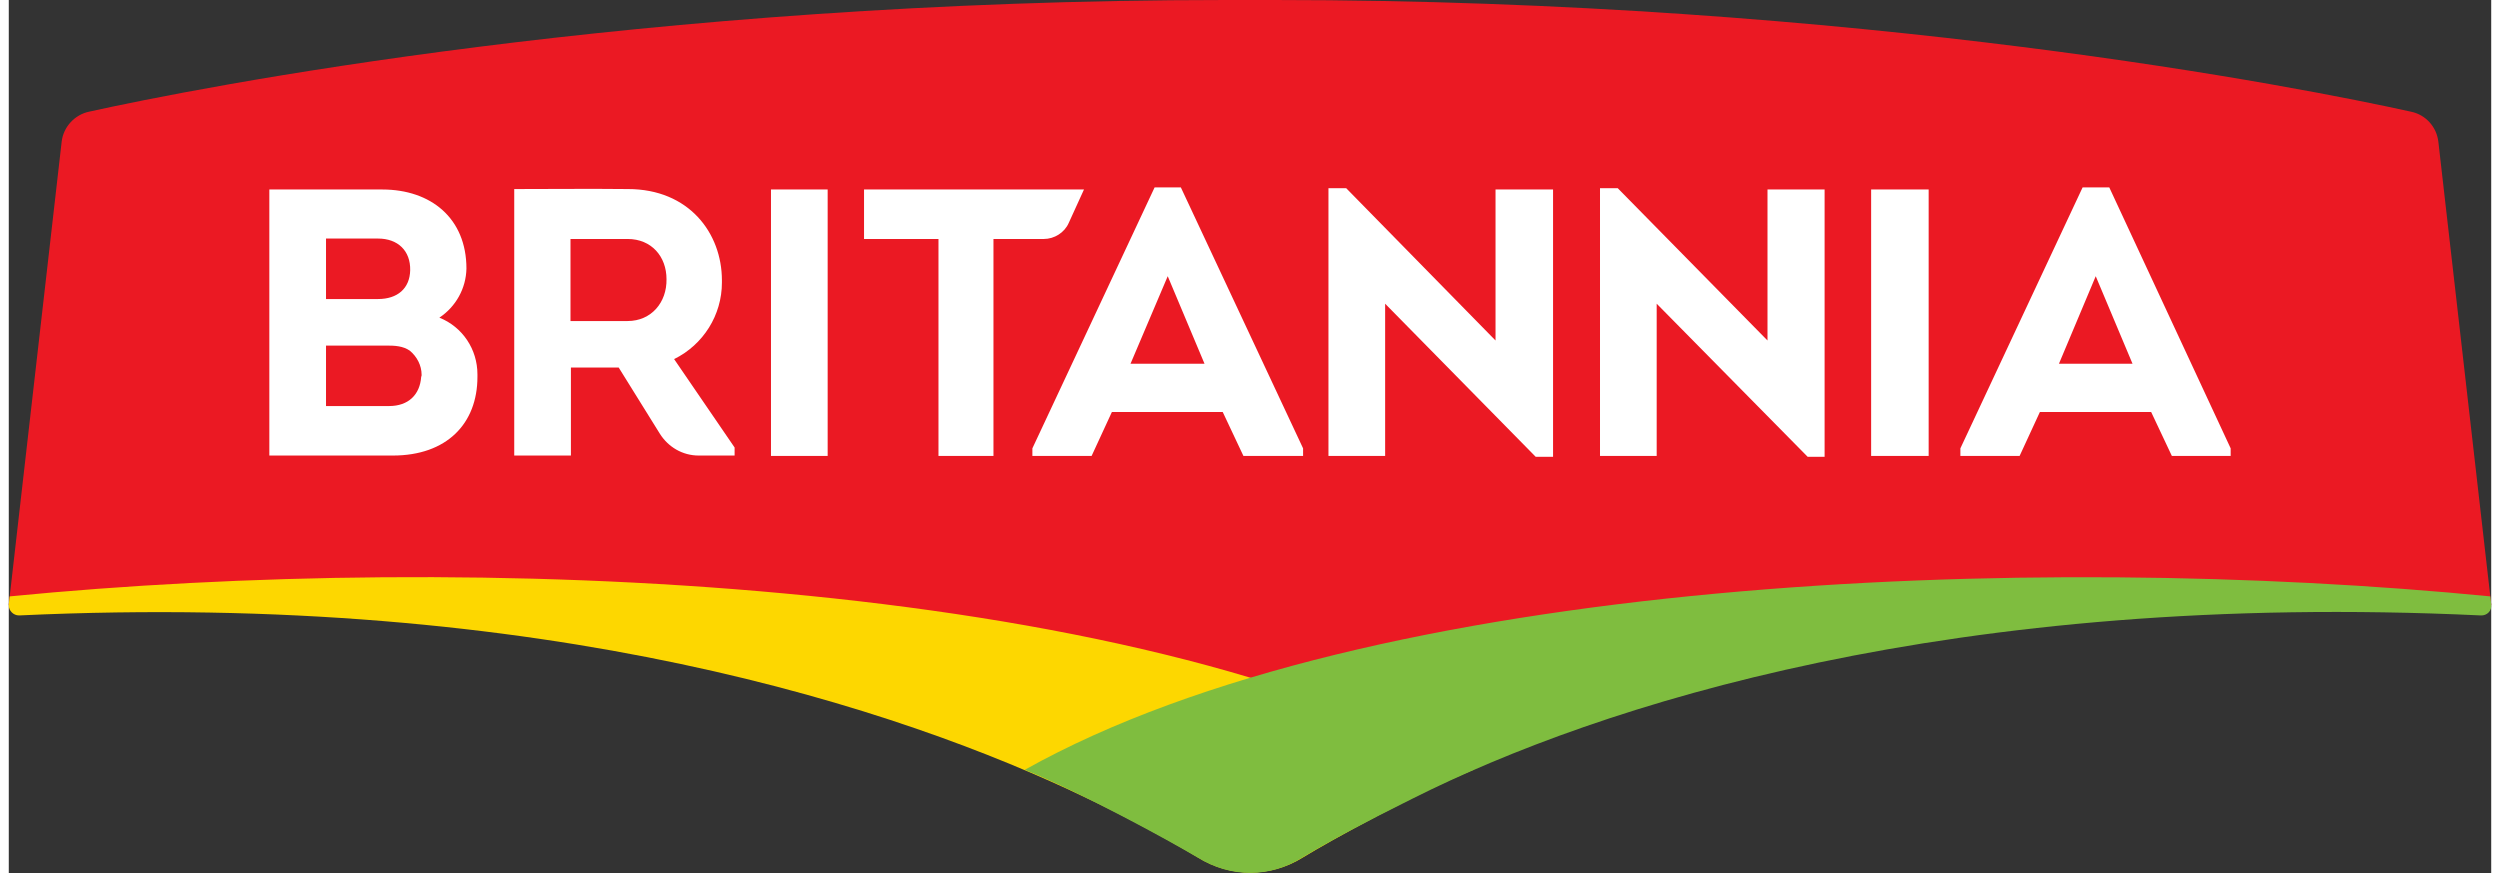
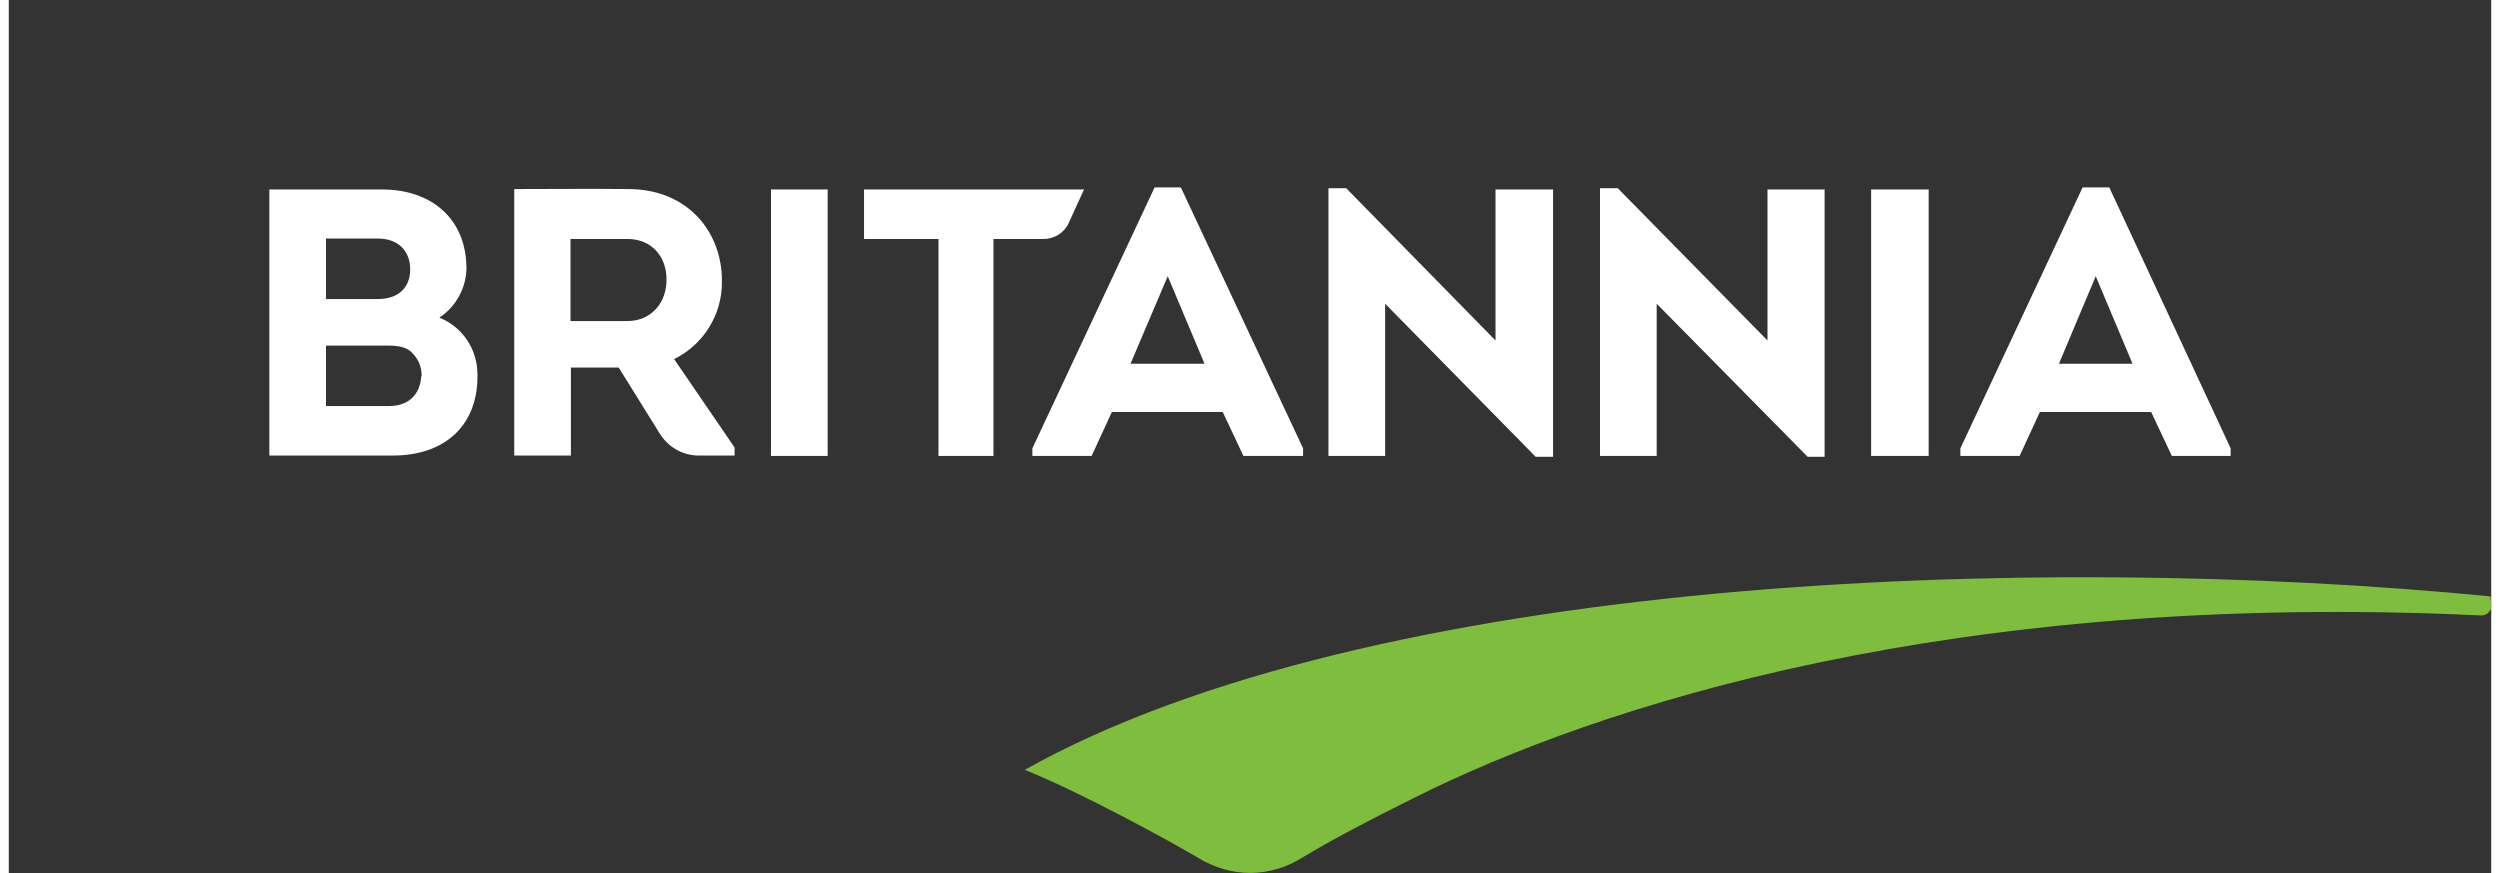
<svg xmlns="http://www.w3.org/2000/svg" xml:space="preserve" width="189px" height="66px" version="1.1" style="shape-rendering:geometricPrecision; text-rendering:geometricPrecision; image-rendering:optimizeQuality; fill-rule:evenodd; clip-rule:evenodd" viewBox="0 0 58.69 20.64">
  <rect x="0" y="0" width="58.69" height="20.64" fill="#333333" stroke="none" />
  <defs>
    <style type="text/css">
   
    .fil2 {fill:#7FBD3F;fill-rule:nonzero}
    .fil0 {fill:#EB1923;fill-rule:nonzero}
    .fil1 {fill:#FDD700;fill-rule:nonzero}
    .fil3 {fill:white;fill-rule:nonzero}
   
  </style>
  </defs>
  <g id="Layer_x0020_1">
    <g id="_1818847520096">
      <g>
-         <path class="fil0" d="M57.44 3.35c-0.04,-0.35 -0.3,-0.64 -0.65,-0.71 -2.53,-0.56 -13.02,-2.64 -26.87,-2.64l-1.15 0c-13.85,0 -24.34,2.08 -26.87,2.64 -0.34,0.07 -0.61,0.36 -0.65,0.71l-1.25 10.94c0,0.02 0.02,0.04 0.03,0.04 15.71,-0.78 24.91,2.82 28.08,4.75 0.76,0.47 1.73,0.47 2.49,0 3.14,-1.93 12.35,-5.53 28.06,-4.75 0.02,0 0.03,-0.02 0.03,-0.04l-1.25 -10.94 0 0zm0 0l0 0 0 0z" />
-       </g>
+         </g>
      <g>
-         <path class="fil1" d="M0 14.29l0.02 -0.19c10.83,-1.06 26.46,-0.49 34.63,4.09 -1.36,0.55 -3.43,1.7 -4.05,2.08 -0.77,0.48 -1.73,0.48 -2.49,0 -0.84,-0.5 -1.72,-0.97 -2.6,-1.39 -4.44,-2.13 -12.79,-4.91 -25.26,-4.33 0,0 -0.01,0 -0.01,0 -0.13,0 -0.24,-0.11 -0.24,-0.24 0,0 0,-0.01 0,-0.02l0 0zm0 0l0 0 0 0z" />
-       </g>
+         </g>
      <path class="fil2" d="M58.69 14.29l-0.02 -0.19c-10.82,-1.06 -26.47,-0.48 -34.65,4.1 1.36,0.55 3.42,1.68 4.08,2.07 0.81,0.5 1.73,0.48 2.49,0 0.63,-0.38 1.49,-0.84 2.6,-1.39 4.4,-2.21 12.78,-4.92 25.25,-4.33 0.15,0.01 0.27,-0.11 0.25,-0.26z" />
      <g>
        <path class="fil3" d="M10.18 7.51c0.55,0.22 0.9,0.75 0.9,1.34 0,0.02 0,0.04 0,0.06 0,1.11 -0.73,1.86 -2,1.86l-2.92 0 0 -6.29 2.67 0c1.15,0 1.99,0.68 1.99,1.87 -0.01,0.47 -0.25,0.9 -0.64,1.16l0 0zm-2.68 -1.87l0 1.43 1.23 0c0.46,0 0.75,-0.25 0.76,-0.68 0.01,-0.46 -0.29,-0.75 -0.76,-0.75l-1.23 0zm0 2.53l0 1.43 1.49 0c0.46,0 0.73,-0.27 0.76,-0.69 0.01,-0.02 0.01,-0.03 0.01,-0.05 0,-0.22 -0.11,-0.43 -0.28,-0.57 -0.16,-0.11 -0.35,-0.12 -0.55,-0.12l-1.43 0zm9.66 2.41l0 0.19 -0.83 0c-0.01,0 -0.01,0 -0.02,0 -0.38,0 -0.72,-0.2 -0.92,-0.52l-0.97 -1.56 -1.13 0 0 2.08 -1.34 0 0 -6.3c0.89,0 1.79,-0.01 2.69,0 1.44,0 2.22,1.04 2.22,2.16 0,0.02 0,0.04 0,0.05 0,0.77 -0.44,1.47 -1.13,1.81l1.43 2.09zm-2.53 -2.99c0.56,0 0.93,-0.44 0.92,-0.99 0,-0.53 -0.35,-0.95 -0.92,-0.95l-1.35 0 0 1.94 1.35 0zm3.39 3.19l1.34 0 0 -6.3 -1.34 0 0 6.3zm26.01 0l1.36 0 0 -6.3 -1.36 0 0 6.3zm-23.81 -5.13l0 -1.17 5.2 0 -0.36 0.79c-0.1,0.23 -0.34,0.38 -0.59,0.38 0,0 -0.01,0 -0.01,0l-1.18 0 0 5.13 -1.3 0 0 -5.13 -1.76 0zm5.86 4.09l-0.48 1.04 -1.4 0 0 -0.18 2.89 -6.17 0.62 0 2.89 6.17 0 0.18 -1.41 0 -0.49 -1.04 -2.62 0zm0.44 -1.14l1.75 0 -0.87 -2.07 -0.88 2.07zm6.02 -1.42l0 3.6 -1.34 0 0 -6.33 0.42 0 3.53 3.6 0 -3.57 1.36 0 0 6.32 -0.41 0 -3.56 -3.62zm6.42 0l0 3.6 -1.34 0 0 -6.33 0.42 0 3.54 3.6 0 -3.57 1.35 0 0 6.32 -0.4 0 -3.57 -3.62zm9.06 2.56l-0.48 1.04 -1.4 0 0 -0.18 2.89 -6.17 0.63 0 2.87 6.17 0 0.18 -1.39 0 -0.49 -1.04 -2.63 0zm0.45 -1.14l1.74 0 -0.87 -2.07 -0.87 2.07zm0 0l0 0 0 0z" />
      </g>
    </g>
  </g>
</svg>